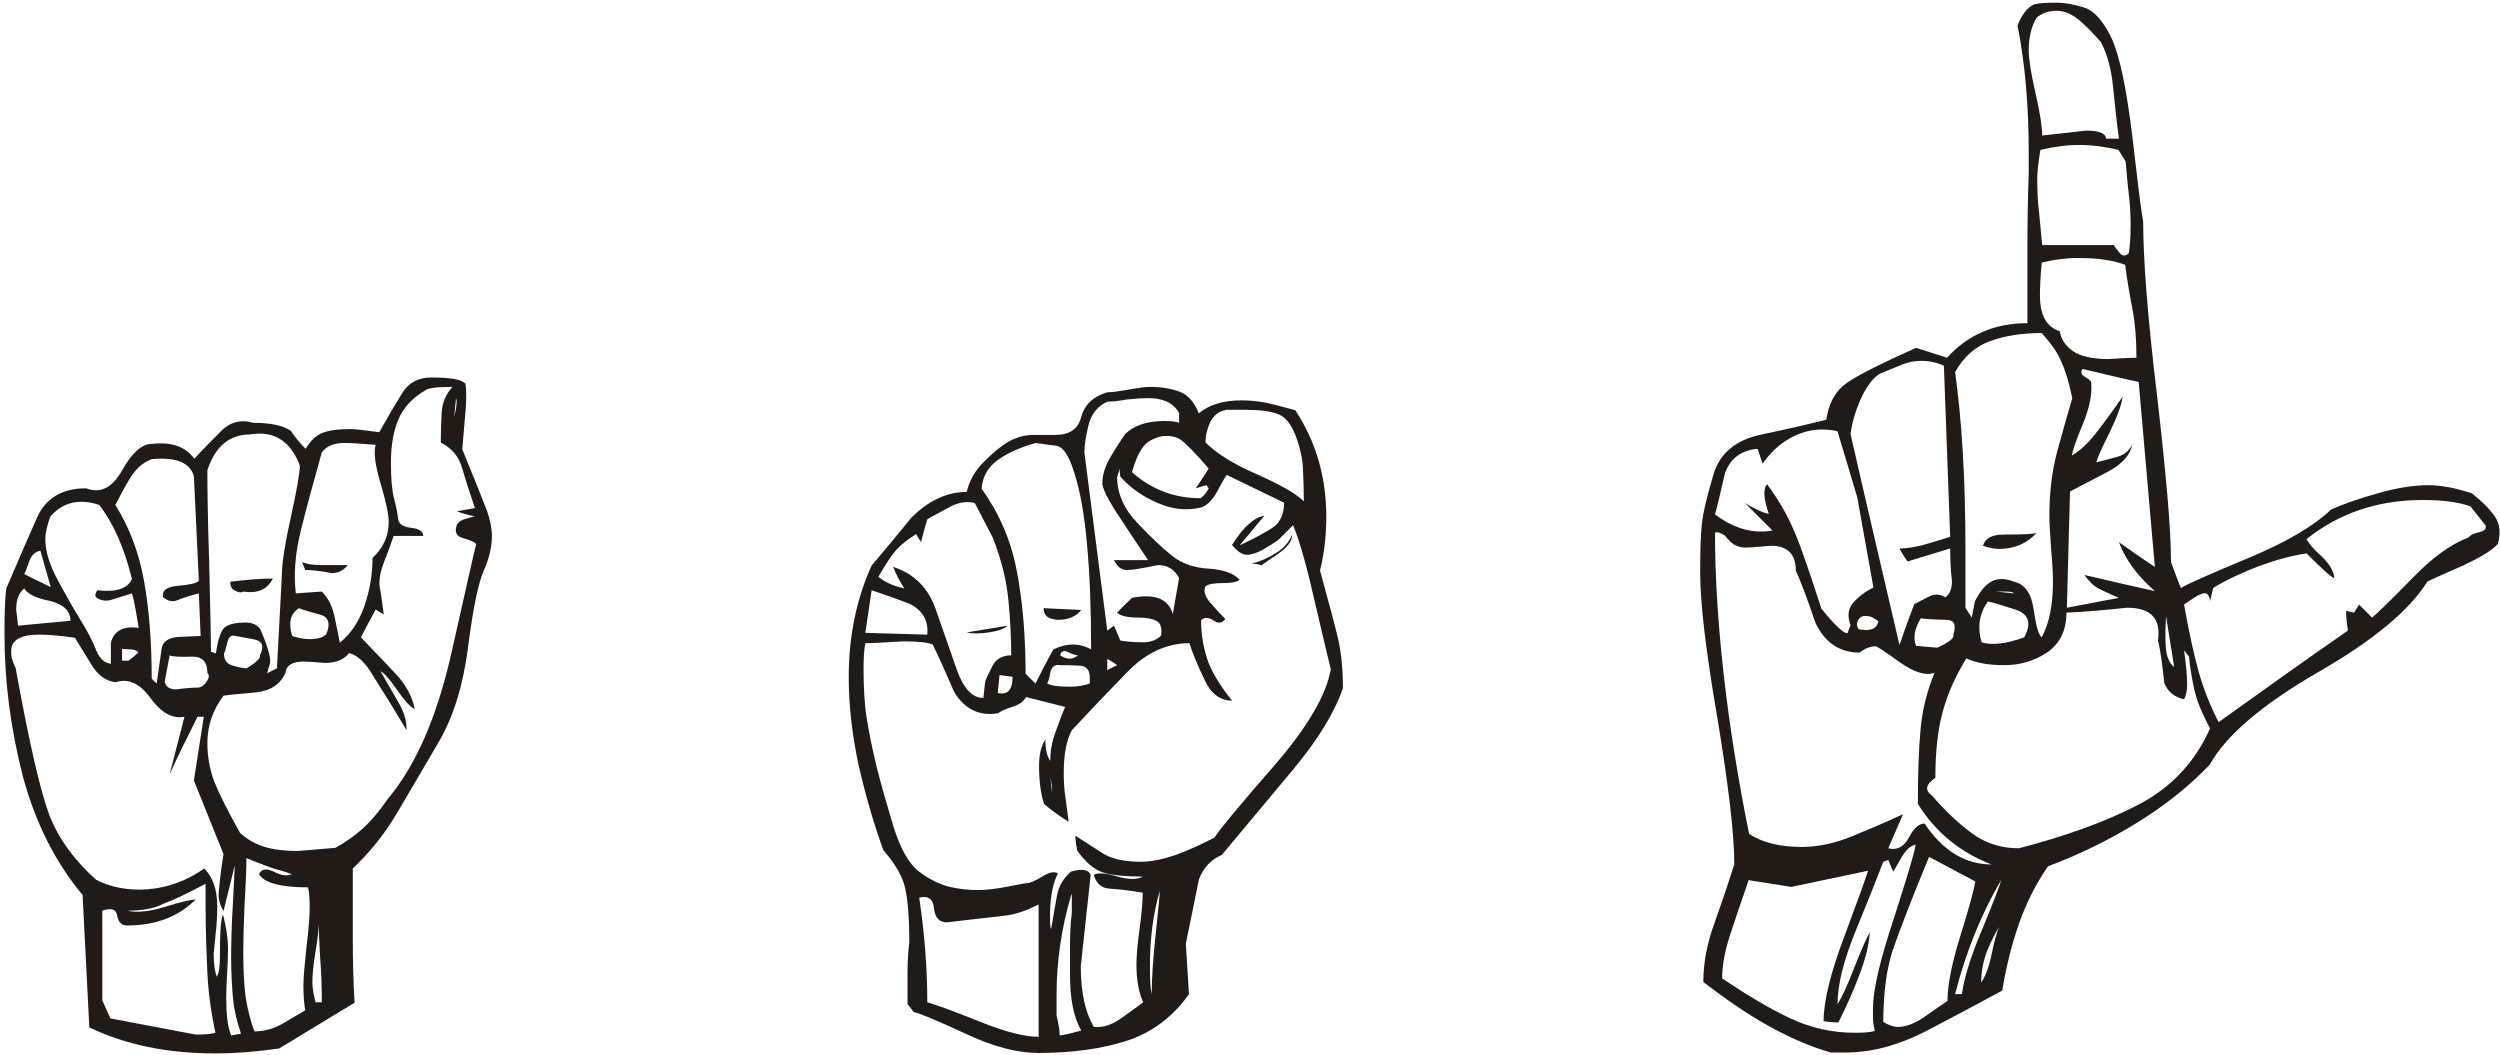
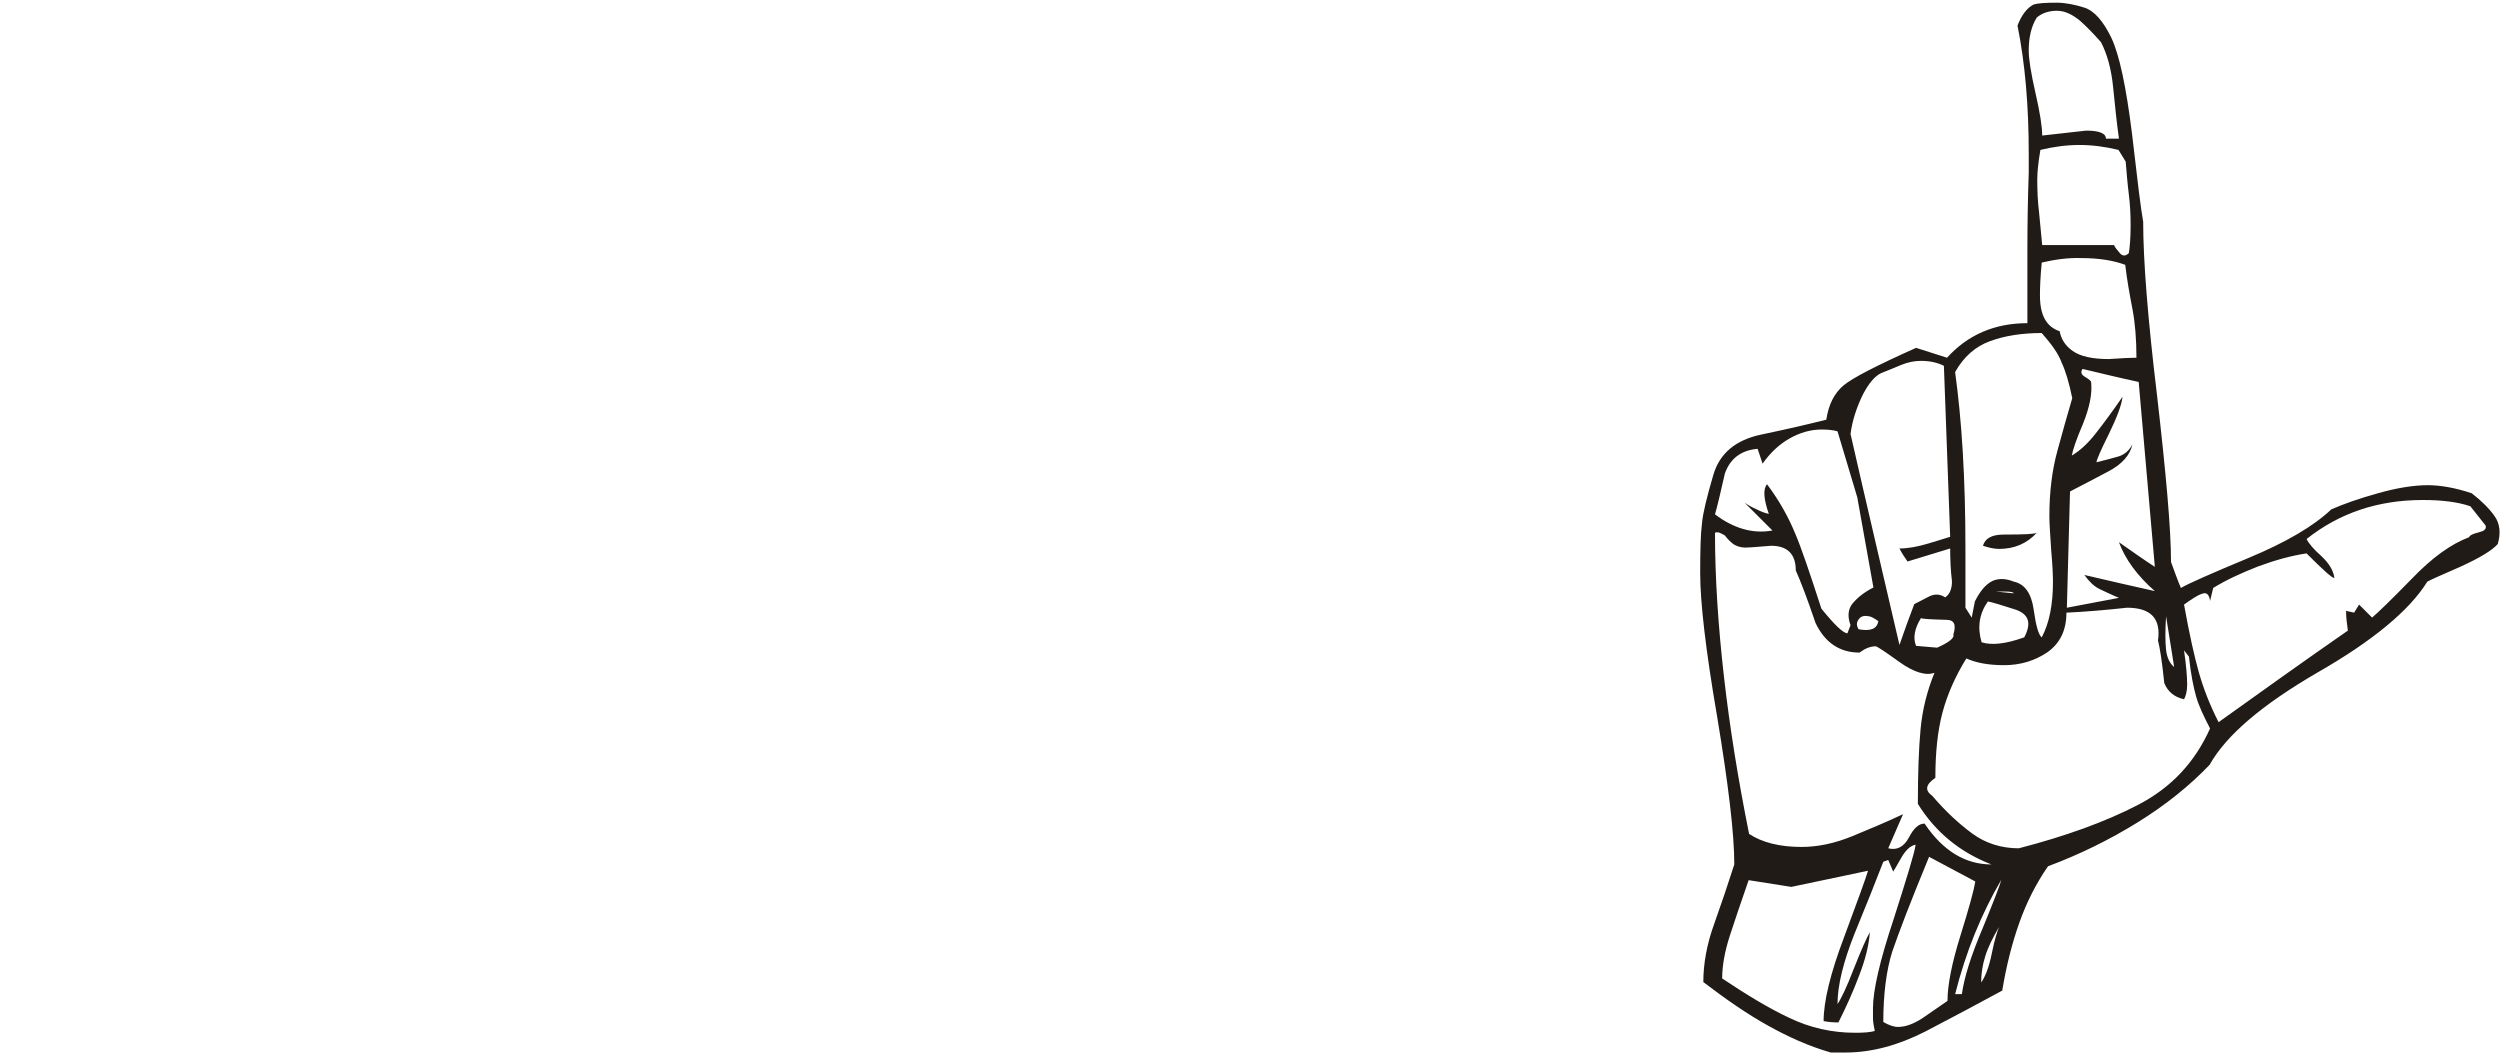
<svg xmlns="http://www.w3.org/2000/svg" version="1.1" width="557" height="235" viewBox="-1 -0.6 557 235" enable-background="new -1 -0.6 557 235" xml:space="preserve">
  <defs>
</defs>
-   <path id="path732_1_" fill="#201B17" d="M245.7,86.8c1,0,2.5-0.2,4.8-0.6c2.2-0.4,3.8-0.6,4.7-0.6c2.7,0,4.9,0.4,6.7,1.1  c1.8,0.7,3.2,2.3,4.2,4.8c2.2-1.9,5.4-2.9,9.5-2.9c2.4,0,4.8,0.3,7.1,0.9s3.9,1,4.9,1.3c4.6,7,6.9,14.9,6.9,23.7  c0,4.4-0.5,8.4-1.4,12c1.9,7,3.3,12.1,4,15.1c0.7,3,1.1,6.7,1.1,11.1c-1.9,5.6-5.7,11.7-11.3,18.4c-5.6,6.7-10.8,12.9-15.7,18.8  c-2.4,1-4.1,2.8-5.1,5.5c-1,4.9-1.9,9.6-2.9,14.2l0.7,11.3c-3.6,5.1-8.3,8.6-13.9,10.4c-5.6,1.8-12.2,2.7-19.7,2.7  c-4.6,0-10.1-1.4-16.4-4.4c-6.3-2.9-10.1-4.5-11.3-4.7l-1.4-1.8c0-2.2,0-4.4,0-6.7c0-2.3,0.1-4.7,0.4-7.1c0-5.1-0.3-9.1-0.9-11.9  c-0.6-2.8-2.3-5.6-4.9-8.6c-2.2-6.1-4-12.4-5.5-18.9c-1.4-6.6-2.2-13.1-2.2-19.7c0-9,1.7-17.3,5.1-24.8c2.9-3.4,5.8-6.9,8.8-10.6  c3.9-3.9,8-5.8,12.4-5.8c0.5-2.4,1.8-4.7,3.8-6.7c2-2,3.9-3.6,5.5-4.5s3.5-1.5,5.6-1.5c2.2,0,3.8,0,4.8,0c3.2,0,5.1-1.3,5.8-4  C240.6,89.6,242.6,87.7,245.7,86.8z M245.7,88.9c-2.2,1-3.6,2.8-4.2,5.3c-0.6,2.5-0.9,4.5-0.9,6c1.7,13.4,3.4,26.6,5.1,39.7l1.5-1.1  l1.4,3.3c1,0.2,2.7,0.4,5.1,0.4c1.7,0,3-0.5,4-1.5c0.2-1.7-0.1-2.8-1.1-3.3c-1-0.5-2.3-0.7-4-0.7c-2.4,0-4-0.4-4.7-1.1  c1.4-1.5,2.5-2.5,3.3-3.3c5.1-1,8.1,0.2,9.1,3.6l1.4-8c-1-1.9-2.5-2.9-4.7-2.9c-3.4,0.7-5.7,1.1-6.9,1.1c-1.2,0-2.2-0.7-2.9-2.2h7.6  c-3.1-4.6-5.6-8.4-7.5-11.3c-1.8-2.9-2.7-4.9-2.7-5.8c0-1.7,0.5-3.5,1.6-5.5c1.1-1.9,2.3-3.8,3.5-5.5c1.9-1.9,4.9-2.9,8.7-2.9  c1.5,0,2.6,0.1,3.3,0.4v-2.2c-0.7-1.2-1.7-2.1-2.9-2.6c-1.2-0.5-2.5-0.7-4-0.7c-1,0-2.5,0.1-4.7,0.3  C247.9,88.8,246.5,88.9,245.7,88.9z M272,90.8c-1.4,0.2-2.5,1.1-3.3,2.5c-0.7,1.5-1.1,3-1.1,4.7c2.4,2.4,6.2,4.8,11.5,7.1  c5.2,2.3,8.7,4.3,10.4,6c0-2.4-0.1-4.9-0.2-7.3c-0.1-2.4-0.7-4.9-1.7-7.5c-1-2.5-2.3-4.1-4-4.7c-1.7-0.6-4.1-0.9-7.3-0.9H272z   M257.8,96.6c-2,0.5-3.4,1.3-4.2,2.5c-0.9,1.2-1.7,3-2.4,5.5c4.4,3.9,9.5,5.8,15.3,5.8c0.7-0.5,1.3-1.2,1.8-2.2  c-0.2-0.2-0.4-0.5-0.4-0.7c-1,0.2-1.8,0.5-2.5,0.7c1-1.4,1.9-2.9,2.9-4.4c-2.9-3.4-5-5.5-6.2-6.4C260.9,96.6,259.5,96.4,257.8,96.6z   M229.7,98.1c-3.4,1-6.2,2.2-8.4,3.8c-2.2,1.6-3.4,3.7-3.6,6.4c3.9,5.4,6.5,11.4,7.8,18.1c1.3,6.7,2,14.4,2,23.1l2.2,2.2  c1.2-2.4,2.5-5,4-7.6c1.4-0.7,2.9-1.1,4.4-1.1c1.4,0,2.8,0.4,4,1.1c0-9-0.3-16.8-0.9-23.3c-0.6-6.6-1.5-11.9-2.8-15.9  c-1.2-4-2.6-6.1-4.2-6.2C232.7,98.5,231.2,98.3,229.7,98.1z M247.9,105.7c0,3.6,1.5,7.1,4.5,10.2c3,3.2,5.6,5.6,7.7,7.3  c2.1,1.7,4.8,2.7,8.2,2.9c3.4,0.2,5.7,1.1,6.9,2.5c-0.7,0.5-1.9,0.7-3.6,0.7c-1.9,0-3.3,0.2-4,0.7c-0.5,1-0.2,2.1,0.9,3.5  c1.1,1.3,2.3,2.6,3.5,3.8c-0.7,1-1.6,1.1-2.7,0.3c-1.1-0.7-2-0.7-2.7,0c0,3.4,0.6,6.5,1.6,9.3c1.1,2.8,2.9,5.6,5.3,8.6  c-2.7,0-4.8-1.6-6.2-4.8c-1.5-3.1-2.6-5.8-3.3-8c-5.1,0-9.8,2.2-14,6.6c-4.3,4.4-8.3,8.6-12.2,12.8c-1.2,2.2-1.8,5.4-1.8,9.5  c0,1.9,0.1,3.8,0.4,5.6c0.2,1.8,0.5,3.6,0.7,5.3c-1.9-1.2-3.8-2.5-5.5-4c-0.7-2.2-1.1-5-1.1-8.4c0-2.7,0.5-4.6,1.4-5.9  c0,2.2,0.4,3.8,1.1,4.7c0-2.2,0.4-4.3,1.1-6.2c0.7-1.9,1.4-3.9,2.2-5.8l-8.7-2.2c-0.5,1-1.5,1.7-3.1,2.2c-1.6,0.5-2.6,1-3.1,1.4  c-4.1,0.7-7.4-0.8-9.8-4.7c-2.2-5.1-3.8-8.6-4.8-10.6c-1.2-0.5-3.4-0.7-6.6-0.7c-3.9,0.2-6.7,0.4-8.4,0.4c-0.3,1.4-0.4,3.4-0.4,5.8  c0,4.1,0.2,7.8,0.7,10.9c0.5,3.1,1.2,6.7,2.2,10.8c1,4,2.3,8.5,3.8,13.5c1.6,5,3.5,8.3,5.8,10c2.3,1.7,4.6,2.8,6.7,3.3  c2.2,0.5,4.3,0.7,6.2,0.7c1.7,0,3.6-0.2,5.8-0.6c2.2-0.4,3.8-0.7,4.8-0.9c1,0,2.2-0.5,3.8-1.5c1.6-1,2.7-1.2,3.5-0.7  c-1,1.9-1.5,4.4-1.7,7.3c-0.1,2.9-0.1,4.6,0.2,5.1c0.5-2.9,0.9-5.4,1.3-7.5c0.4-2.1,1.4-3.8,3.1-5.3c2.4-0.7,3.9-0.5,4.4,0.7  l-2.2,20.4c0,5.8,1,10.3,2.9,13.5c1.9,0.2,4-0.4,6.2-2c2.2-1.6,3.8-2.7,4.8-3.5c-1-2.2-1.5-5-1.5-8.4c0-1.7,0.2-4.4,0.7-8  c0.5-3.6,0.7-6.3,0.7-8c-2.9-0.5-5.4-0.8-7.3-0.9c-1.9-0.1-3.1-1.2-3.6-3.1c1-0.5,2.7-0.4,5.3,0.4c2.5,0.7,4.4,0.7,5.6,0  c-3.9,0-6.8-0.3-8.8-0.9c-1.9-0.6-3.9-2.2-5.8-4.9c-0.2-1-0.4-2.1-0.4-3.3c1.9,1.2,3.9,2.5,5.9,3.8c1.9,1.3,4.9,2,8.7,2  c2.4,0,5.1-0.6,8-1.6c2.9-1.1,5.7-2.4,8.4-3.8c1.2-1.9,5.6-7.2,13.1-15.8c7.5-8.6,11.8-15.9,12.8-21.7c-0.2-0.7-1.3-5.4-3.3-13.9  c-1.9-8.5-3.6-14.6-5.1-18.2l-3.3,3.3c-1,0.7-2.1,1.4-3.5,2.2c-1.3,0.7-2.5,1.1-3.5,1.1s-2.1-0.7-3.3-2.2c1.4-2.2,2.7-3.8,3.8-4.7  c1.1-1,2.2-1.6,3.4-1.8l-5.5,6.6c3.6-1.7,6.2-3.1,7.7-4.2c1.4-1.1,2.2-2.9,2.2-5.3l-12.8-6.2c-0.2,0.3-0.9,1.4-2,3.5  c-1.1,2.1-2.4,3.4-3.8,3.8c-3.2,0.7-6.4,0.4-9.7-1.1c-3.3-1.4-6-3.4-8.2-5.8c-0.5-3.1,0.4-5.5,2.5-6.9  C250.4,99,249.2,101.3,247.9,105.7z M216.2,111.5c-1.7-0.5-3.5-0.2-5.3,0.7c-1.8,1-3.6,1.9-5.3,2.9c-0.5,1.7-1,3.4-1.4,5.1l-1.1-1.8  c-1.9,1.2-3.4,2.4-4.4,3.5c-1,1.1-2.3,3.1-4,6c1.4,1.2,3.4,2.1,5.8,2.6c-1-1.5-1.8-3-2.5-4.8c4.6,1.5,7.8,4.6,9.5,9.5  s3.3,9.4,4.7,13.5c1.5,4.1,3.4,6.2,5.9,6.2l0.4-3.6c0.2-0.7,0.8-1.9,1.6-3.5c0.8-1.6,2.3-2.4,4.2-2.4c0-3.6-0.2-7.7-0.6-12  c-0.4-4.4-1.5-9.1-3.5-14.2L216.2,111.5z M193.2,130.9l-1.4,9.5l13.8,0.4c0.3-3.2-1.1-5.5-4-6.9  C198.7,132.8,195.9,131.8,193.2,130.9z M254.8,134.9l-2.5-0.4L254.8,134.9z M235.2,145.4c1.5,1,2.8,1,4,0c-0.5,0-1.2-0.2-2.2-0.7  C236,144.2,235.4,144.5,235.2,145.4z M245.7,146.2v2.5l2.2-1.1C247.2,147.1,246.5,146.6,245.7,146.2z M235.2,147.6  c-1.2-0.2-1.9,0.3-2.2,1.7c-0.2,1.3-0.5,2.1-0.7,2.4c1,0.5,2.7,0.7,5.1,0.7c1.4,0,2.9-0.2,4.4-0.7v-1.4c0-1.7-0.8-2.6-2.5-2.6  C237.7,147.6,236.4,147.6,235.2,147.6z M221.7,149.8l-0.4,4c2.2,0.5,3.3-0.7,3.3-3.6L221.7,149.8z M233.4,174.6l-0.4-2.2l0.4,3.6  V174.6z M260.3,199.8l1.4-4L260.3,199.8z M230.4,197.9l-3.6,1.5L230.4,197.9z M255.6,220.9c0-3.4,0.3-7.9,0.9-13.5  c0.6-5.6,0.9-8.7,0.9-9.5c-1.5,5.1-2.2,10.7-2.2,16.8C255.2,217.6,255.3,219.7,255.6,220.9z M237.7,198.7  c-2.2,7.3-3.3,14.8-3.3,22.6c0,1.5,0,2.9,0,4.4c0.5,1.9,0.7,3.4,0.7,4.4c1.5-0.2,3-0.6,4.8-1.1c-1.7-2.9-2.5-7.1-2.5-12.4  c0-2.2,0-4.4,0-6.7c0-2.3,0.1-4.7,0.4-7.1V198.7z M203.8,199.4c1.2,8,1.8,15.8,1.8,23.3c2.4,0.7,6.4,2.2,11.9,4.4  c5.5,2.2,9.8,3.3,12.9,3.3v-29.5c-2.9,1.5-5.4,2.3-7.5,2.5c-2.1,0.3-6.4,0.7-12.9,1.5c-1.7,0-2.7-1-2.9-3.1  C206.9,199.7,205.8,198.9,203.8,199.4z M226.1,199.8l-1.8-0.4L226.1,199.8z M259.6,206.7l-1.1,10.6L259.6,206.7z M281.5,114.5  l1.8-1.8L281.5,114.5z M231.5,134.9l8.4,0.4c-1.2,1.5-2.9,2.2-5.1,2.2C232.6,137.4,231.5,136.6,231.5,134.9z M286.9,118.5  c0,1.5-1.1,2.9-3.3,4.4c-2.2,1.5-3.4,2.3-3.6,2.5c-0.2-0.2-1-0.4-2.2-0.4c2-0.5,3.8-1.3,5.5-2.4C285,121.6,286.2,120.2,286.9,118.5z   M214.4,140.3l9.1-1.5c-0.7,0.7-2.1,1.2-4.2,1.5C217.3,140.6,215.6,140.6,214.4,140.3z" />
  <path id="path690_1_" fill="#201B17" d="M452.1,0.4c1-0.3,2.7-0.4,5.1-0.4c1.9,0,4,0.4,6.2,1.1c2.2,0.7,4.2,3,6,6.7  c1.8,3.8,3.3,10.9,4.6,21.3c1.2,10.4,2,17,2.5,19.7c0,8.5,1,21.4,3.1,38.8c2,17.4,3.1,29.7,3.1,37c0.7,1.9,1.4,3.9,2.2,5.8  c1.7-1,6.7-3.2,15.1-6.7c8.4-3.5,14.5-7.1,18.4-10.8c2.7-1.2,6.1-2.4,10.4-3.6c4.2-1.2,8-1.8,11.1-1.8c2.9,0,6.2,0.6,9.8,1.8  c2.2,1.7,3.9,3.4,5.1,5.1c1.2,1.7,1.4,3.8,0.7,6.2c-1.2,1.4-4,3.1-8.4,5.1c-4.4,1.9-6.8,3-7.3,3.3c-3.9,6.3-12,13.1-24.4,20.2  c-12.4,7.2-20.4,14-24.1,20.6c-4.4,4.6-9.7,8.9-16,12.8c-6.3,3.9-13,7.2-20,9.8c-2.7,3.9-4.8,8.1-6.4,12.6  c-1.6,4.5-2.9,9.6-3.8,15.1c-5.3,2.9-11,5.9-17.1,9.1c-6.1,3.1-12,4.7-17.8,4.7h-3.3c-4.9-1.4-9.5-3.5-14-6  c-4.5-2.5-9.3-5.8-14.4-9.7c0-4.1,0.8-8.5,2.4-12.9c1.6-4.5,3.1-8.9,4.5-13.3c0-6.8-1.3-17.7-3.8-32.8c-2.6-15.1-3.8-25.7-3.8-32.1  c0-5.1,0.1-8.8,0.4-11.1c0.2-2.3,1.1-5.9,2.5-10.7c1.4-4.9,5-7.9,10.8-9.1c5.7-1.2,10.5-2.3,14.4-3.3c0.5-3.4,1.8-5.9,3.8-7.6  s7.5-4.5,16.2-8.4l6.9,2.2c4.6-5.1,10.6-7.7,17.9-7.7c0-5.4,0-10.8,0-16.4c0-5.6,0.1-11.3,0.3-17.1v-4.4c0-10.4-0.8-19.9-2.5-28.4  C449.4,2.7,450.7,1.1,452.1,0.4z M452.8,3.3c-1.2,1.9-1.8,4.4-1.8,7.3c0,2,0.5,5.1,1.5,9.5c1,4.4,1.5,7.5,1.5,9.5l9.8-1.1  c2.9,0,4.4,0.6,4.4,1.8h2.9c-0.5-3.6-0.9-7.5-1.3-11.5s-1.3-7.3-2.7-10c-1.5-1.7-3-3.3-4.7-4.8c-1.7-1.4-3.4-2.2-5.1-2.2  C455.5,1.8,454,2.3,452.8,3.3z M471,32.8c-2.9-0.7-5.8-1.1-8.7-1.1s-5.8,0.4-8.7,1.1c-0.5,2.9-0.7,5.1-0.7,6.6  c0,2.4,0.1,4.9,0.4,7.3c0.2,2.4,0.5,4.9,0.7,7.3h16c0.2,0.5,0.7,1.1,1.3,1.8c0.6,0.7,1.3,0.7,2,0c0.2-1.2,0.4-3.3,0.4-6.2  c0-2.2-0.1-4.5-0.4-6.9c-0.3-2.4-0.5-4.9-0.7-7.3L471,32.8z M453.9,57.9c-0.3,3.1-0.4,5.6-0.4,7.3c0,4.4,1.4,7,4.4,8  c0.3,1.7,1.2,3.2,2.9,4.4c1.7,1.2,4.4,1.8,8,1.8c2.9-0.2,5-0.3,6.2-0.3c0-4.1-0.3-7.8-0.9-10.9c-0.6-3.1-1.2-6.4-1.6-9.8  c-2.7-1-6-1.5-9.8-1.5C459.8,56.8,456.9,57.2,453.9,57.9z M453.9,73.6c-4.4,0-8.2,0.6-11.5,1.8c-3.3,1.2-5.9,3.5-7.8,6.9  c0.7,5.1,1.3,11,1.7,17.7c0.4,6.7,0.6,13.9,0.6,21.7v13.1l1.4,2.2l0.7-3.6c1.2-2.4,2.5-3.9,4-4.6c1.4-0.6,3-0.5,4.7,0.2  c2.4,0.5,3.9,2.6,4.4,6.2c0.5,3.6,1.1,5.7,1.8,6.2c1.7-3.2,2.5-7.3,2.5-12.4c0-1.4-0.1-3.8-0.4-7.1c-0.2-3.3-0.4-5.8-0.4-7.5  c0-5.4,0.6-10.2,1.8-14.6c1.2-4.4,2.3-8.3,3.3-11.7c-0.7-3.4-1.5-6.1-2.4-8C457.6,78.2,456.1,76.1,453.9,73.6z M432.1,80.9  c-1.4-0.7-3.1-1.1-5.1-1.1c-1.5,0-2.9,0.3-4.4,0.9c-1.4,0.6-2.9,1.2-4.4,1.8c-1.4,0.6-2.8,2.2-4.2,4.9c-1.3,2.7-2.3,5.6-2.7,8.7  c3.6,15.8,7.3,31.5,10.9,47c1-2.9,2.1-6,3.3-9.1c1-0.5,2.1-1.1,3.3-1.7c1.2-0.6,2.4-0.6,3.6,0.2c1-0.7,1.5-1.9,1.5-3.6  c-0.3-2.4-0.4-4.9-0.4-7.3l-9.5,2.9c-0.7-1-1.3-1.9-1.8-2.9c1.9,0,4.1-0.4,6.4-1.1c2.3-0.7,4-1.2,4.9-1.5L432.1,80.9z M463,81.6  c-0.5,0.7-0.3,1.3,0.6,1.8c0.8,0.5,1.3,0.9,1.3,1.1c0.3,2.7-0.4,5.8-1.8,9.3c-1.5,3.5-2.3,5.9-2.5,7.1c1.7-1,3.5-2.6,5.3-4.9  c1.8-2.3,3.8-5,6-8.2c-0.2,1.9-1.3,4.7-3.1,8.4c-1.8,3.6-2.7,5.7-2.7,6.2c1.9-0.5,3.6-0.9,4.9-1.3c1.3-0.4,2.4-1.3,3.1-2.7  c-0.5,2.4-2.3,4.4-5.3,6c-3,1.6-5.9,3.1-8.6,4.5l-0.7,25.9l11.6-2.2c-1.7-0.7-3.1-1.4-4.4-2c-1.2-0.6-2.3-1.7-3.3-3.1  c5.1,1.2,10.3,2.4,15.7,3.6c-3.9-3.4-6.6-7.1-8-10.9c2.7,1.9,5.4,3.8,8,5.5c-1.2-13.6-2.4-27.3-3.6-41.2  C471.3,83.6,467.2,82.6,463,81.6z M409.5,92.9l1.5-4L409.5,92.9z M408.4,95.5c-1-0.3-2.2-0.4-3.6-0.4c-2.4,0-4.8,0.7-7.1,2  s-4.3,3.2-6,5.6l-1.1-3.3c-3.6,0.3-6.1,2.1-7.3,5.5c-1,4.4-1.7,7.4-2.2,9.1c4.1,3.1,8.4,4.4,12.8,3.6l-6.2-6.2  c0.7,0.5,1.6,1,2.5,1.4c1,0.5,1.9,0.9,2.9,1.1c-1.2-3.4-1.3-5.6-0.4-6.6c2.7,3.6,4.7,7.2,6.2,10.8c1.5,3.5,3.4,9.2,5.9,16.9  c2.9,3.6,4.9,5.5,5.8,5.5l0.7-1.8c-0.7-1.9-0.6-3.6,0.5-4.9c1.1-1.3,2.6-2.5,4.6-3.5l-3.6-20.1L408.4,95.5z M549.4,112.2  c-2.9-1-6.5-1.4-10.6-1.4c-10,0-18.6,2.9-25.9,8.7c0.5,1,1.6,2.3,3.3,3.8c1.7,1.6,2.7,3.2,2.9,4.9c-0.5,0-2.5-1.8-6.2-5.5  c-3.4,0.5-7,1.5-10.8,2.9c-3.8,1.5-7.1,3-10,4.8l-0.7,2.9c-0.2-1.5-0.8-2-1.8-1.6c-1,0.3-2.3,1.2-4,2.4c1.2,6.6,2.3,11.6,3.3,15.1  c1,3.5,2.4,7.2,4.4,11.1c9.5-6.8,19-13.6,28.8-20.4c-0.2-1.5-0.4-2.9-0.4-4.4l1.8,0.4l1.1-1.8c1,1,1.9,1.9,2.9,2.9  c1.2-1,4.1-3.8,8.8-8.6c4.6-4.8,8.8-7.8,12.8-9.3c0.2-0.5,1-0.8,2.2-1.1c1.2-0.3,1.7-0.7,1.5-1.5L549.4,112.2z M381.1,118.1  c0,9.9,0.7,20.7,2,32.1s3.2,23.1,5.6,35c2.9,1.9,6.8,2.9,11.7,2.9c3.6,0,7.4-0.8,11.3-2.4c3.9-1.6,7.7-3.2,11.3-4.9l-3.3,7.6  c1.9,0.5,3.5-0.3,4.6-2.4c1.1-2.1,2.2-3.1,3.5-3.1c4.1,6.1,9.1,9.1,14.9,9.1c-7-2.7-12.5-7.2-16.4-13.5c0-6.8,0.2-12.3,0.6-16.6  s1.4-8.4,3.1-12.6c-1.9,0.7-4.6-0.1-7.8-2.4s-5-3.5-5.3-3.5c-1.2,0-2.4,0.5-3.6,1.4c-4.4,0-7.7-2.2-9.8-6.6  c-1.9-5.6-3.4-9.5-4.4-11.7c0-3.6-1.8-5.5-5.5-5.5c-2.7,0.2-4.6,0.4-5.8,0.4c-1,0-1.8-0.3-2.5-0.7c-0.7-0.5-1.4-1.2-2-2  C382.4,118.2,381.8,117.8,381.1,118.1z M443.7,131.2l4,0.4c-0.2-0.3-0.8-0.4-1.8-0.4S444.2,131.2,443.7,131.2z M441.9,133.4  c-1.9,2.7-2.4,5.7-1.4,9.1c2.2,0.7,5.3,0.4,9.5-1.1c1.7-3.2,1-5.2-2-6.2C444.9,134.2,442.9,133.6,441.9,133.4z M431.3,135.2  l-1.1-0.3L431.3,135.2z M459.4,135.9c0,3.9-1.4,6.8-4.2,8.8c-2.8,1.9-6,2.9-9.7,2.9c-3.4,0-6.2-0.5-8.4-1.5c-2.4,3.9-4.2,7.9-5.3,12  c-1.1,4.1-1.6,9-1.6,14.6c-2.2,1.5-2.4,2.8-0.7,4c2.9,3.4,5.9,6.2,8.9,8.4c3,2.2,6.5,3.3,10.4,3.3c10.4-2.7,19.3-5.9,26.6-9.7  c7.3-3.8,12.6-9.4,16-17c-1.4-2.7-2.5-5-3.1-7.1c-0.6-2.1-1.2-5.1-1.6-8.9l-1.1-1.4c0.5,3.4,0.7,6,0.7,7.6c0,1.5-0.3,2.6-0.7,3.3  c-2.2-0.5-3.6-1.7-4.4-3.6c-0.5-4.9-1-8-1.4-9.5c0.7-4.9-1.6-7.3-6.9-7.3C468.3,135.3,463.8,135.7,459.4,135.9z M415.3,136.7  c-1-0.2-1.7,0-2.2,0.7c-0.5,0.7-0.5,1.4,0,2.2c2.7,0.5,4.1-0.1,4.4-1.8C416.5,137.1,415.8,136.7,415.3,136.7z M481.6,136.7  c-0.2,3.1-0.2,5.6,0,7.5c0.2,1.8,0.9,3.1,1.8,3.8L481.6,136.7z M427,137.1c-1.5,2.4-1.8,4.5-1.1,6.2l4.7,0.4  c2.7-1.2,3.9-2.2,3.6-2.9c0.7-2.2,0.2-3.3-1.5-3.3C429.1,137.4,427.2,137.3,427,137.1z M404,192.5l13.5-5.5c0,1.9-1.4,3.2-4.2,3.8  C410.5,191.4,407.4,192,404,192.5z M420.8,193.6l-1.1-2.6l-1.1,0.4c-1.7,4.4-3.8,9.7-6.4,16c-2.5,6.3-3.8,11.5-3.8,15.7  c0.7-1,2-3.6,3.6-7.8c1.7-4.3,2.9-7,3.6-8.2c-0.2,2.9-1,6.1-2.4,9.7c-1.3,3.5-2.9,7-4.6,10.4c-1.2,0-2.3-0.1-3.3-0.3  c0-4.4,1.5-10.6,4.6-18.8c3-8.1,4.8-13,5.3-14.7l-17.1,3.6c-3.2-0.5-6.3-1-9.5-1.5c-1.7,4.9-3.1,9-4.2,12.4  c-1.1,3.4-1.7,6.6-1.7,9.5c5.4,3.6,10.3,6.6,15,8.8c4.6,2.2,9.5,3.3,14.6,3.3c1.9,0,3.4-0.1,4.4-0.4c-0.2-1-0.4-1.9-0.4-2.9  s0-1.7,0-2.2c0-3.9,1.5-10.5,4.6-19.8c3-9.4,4.7-14.9,4.9-16.6c-1.2,0.2-2.3,1.3-3.3,3.1C421.6,192.3,421,193.3,420.8,193.6z   M428.8,190.3c-4.1,9.9-6.8,17-8.2,21.1c-1.3,4.1-2,9.4-2,15.7c1.2,0.7,2.3,1.1,3.3,1.1c1.7,0,3.5-0.7,5.5-2  c1.9-1.3,3.8-2.6,5.5-3.8c0-3.6,1-8.5,2.9-14.6c1.9-6.1,3-10.1,3.3-12L428.8,190.3z M434.6,220.9h1.5c0.5-3.6,2-8.5,4.6-14.6  c2.5-6.1,3.9-9.7,4.2-10.9C440.5,202.9,437,211.4,434.6,220.9z M448.8,195.7c-0.5,1.5-1,2.8-1.4,4L448.8,195.7z M444.4,205.9  c-1.4,2.4-2.5,4.6-3.1,6.6c-0.6,1.9-0.9,3.9-0.9,5.8c1-1.4,1.8-3.6,2.4-6.6S444,206.9,444.4,205.9z M440.8,121  c0.5-1.7,2-2.5,4.7-2.5c4.4,0,6.8-0.1,7.3-0.4c-2.2,2.4-5,3.6-8.4,3.6C443.5,121.7,442.3,121.5,440.8,121z M494.4,140.7l-1.8-3.6  L494.4,140.7z M410.6,124.3l2.5-0.7L410.6,124.3z M405.5,124.3l1.5-0.4L405.5,124.3z" />
-   <path id="path606_1_" fill="#201B17" d="M95.1,83.5c4.4,0,6.9,0.5,7.6,1.4c0.3,2,0.2,4.8-0.2,8.6c-0.3,3.8-0.5,5.8-0.5,6  c2.9,7.1,4.7,11.6,5.5,13.7c0.7,2.1,1.1,3.9,1.1,5.6c0,2.4-0.6,5-1.8,7.7c-1.2,2.7-2.4,8.3-3.5,17c-1.1,8.6-3.3,15.7-6.6,21.3  c-3.3,5.6-6.3,10.8-9.1,15.5c-2.8,4.8-6.1,8.9-10,12.6c0,5.1,0,10.1,0,15.1s0.1,9.9,0.4,14.8l-16.8,10.2c-4.9,0.7-9.6,1.1-14.2,1.1  c-10.7,0-20-1.9-28.1-5.8l-1.5-29.5c-6.1-7.3-10.5-16.1-13.3-26.4C1.4,161.9,0,151.4,0,140.7c0-4.6,0.1-8,0.4-10.2  c2.7-6.3,5-11.6,6.9-15.9c2-4.3,5.6-6.4,10.9-6.4c3.2,1.2,5.8-0.1,8-4c2.2-3.9,4.4-5.9,6.6-5.9c4.4-0.5,7.5,0.6,9.5,3.3  c2.2-2.4,4.3-4.5,6.2-6.4c1.9-1.8,4.3-2.4,6.9-1.6c3.9,0,6.7,0.6,8.4,1.8c1,1.5,2.1,2.8,3.3,4c1-1.7,2.2-2.9,3.6-3.5  c1.5-0.6,3.5-0.9,6.2-0.9c1.5,0,3.6,0.3,6.6,0.7c1.9-3.4,3.6-6.3,5.1-8.7C90,84.7,92.2,83.5,95.1,83.5z M93.7,86.4  c-2.9,1.7-4.9,3.9-6,6.6c-1.1,2.7-1.6,5.8-1.6,9.5c0,3.4,0.2,6.1,0.7,8c0.5,1.9,0.8,3.5,0.9,4.5c0.1,1.1,1.1,1.8,2.9,2  c1.8,0.2,2.7,0.8,2.7,1.8h-6.6c-0.5,1.5-1.2,3.5-2.2,6c-1,2.6-1.2,4.7-0.7,6.4c0.2,1.7,0.5,3.4,0.7,5.1l-1.8-1.1  c-1.2,2.2-2.3,4.3-3.3,6.2c3.1,3.2,5.8,6,8,8.4c2.2,2.4,3.5,5,4,7.6c-1-0.5-2.3-1.9-4-4.4c-1.7-2.4-2.9-3.8-3.6-4  c1.7,2.9,3.1,5.4,4.2,7.3c1.1,1.9,1.6,3.9,1.6,5.8l-4-6.6c-1.2-1.9-2.6-4.1-4-6.4c-1.5-2.3-3-3.7-4.8-4.2c-1.2,1.5-3,2.2-5.5,2.2  c-2.2-0.2-3.8-0.3-4.7-0.3c-2.4,0-3.8,0.8-4,2.5c-1.2,2.7-3.5,4.1-6.9,4.4c-3.4,0.3-5.7,0.5-6.9,0.7c-2.4,3.2-3.6,6.7-3.6,10.6  c0,3.1,0.6,6.1,1.6,8.7c1.1,2.7,3,6.5,5.7,11.3c1.7,1.5,3.5,2.5,5.5,3.1s4.4,0.9,7.3,0.9l8.4-0.7c2.2-1.2,4.2-2.6,6-4.2  c1.8-1.6,3.7-3.8,5.7-6.7c6.3-7.5,11-18.4,14.2-32.6c3.2-14.2,5-22.3,5.5-24.2c-0.5-0.5-1.5-0.9-2.9-1.3c-1.5-0.4-1.9-1.3-1.5-2.7  c0.2-0.7,0.8-1.2,1.7-1.5c0.8-0.2,1.6-0.5,2.4-0.7c-1.5-0.2-2.8-0.6-4-1.1l4-0.7c-1.2-3.6-2.2-6.7-2.9-9.1c-0.7-2.4-2.3-4.3-4.7-5.5  c0-2.2,0.1-4.4,0.2-6.6c0.1-2.2,0.9-4.1,2.4-5.8C96.1,85.6,94.2,85.9,93.7,86.4z M100.6,88.2l-0.7,6.9c0-1.2,0.2-2.6,0.6-4.2  C100.8,89.3,100.8,88.5,100.6,88.2z M54.7,96.2c-4.6,0-7.8,2.7-9.5,8c0,4.4,0.1,11.2,0.4,20.4c0.2,9.2,0.4,15.9,0.4,20l1.1,0.4  c0.5-3.4,1.2-5.4,2.2-6c1-0.6,2.4-0.9,4.4-0.9c1.5,0,2.6,0.5,3.3,1.5c1.5,3.4,2.2,5.8,2.2,7.3c0,0.2-0.3,1.1-0.7,2.5l2.2-1.1  l1.1-20.8c0-2.7,0.7-7,2-12.9c1.3-5.9,2-9.8,2-11.5C63.7,97.6,60,95.3,54.7,96.2z M70.7,100.2c-1.9,6.8-3.5,12.6-4.7,17.5  c-1.2,4.9-1.6,9.5-1.1,13.9l5.8-0.4c1.5,1.5,2.4,3.4,2.9,5.9c0.5,2.4,0.9,4.3,1.1,5.5c2.4-1.9,4.3-4.7,5.5-8.2  c1.2-3.5,1.8-7.1,1.8-10.7c2.4-2.2,3.6-4.9,3.6-8c0-1.7-0.6-4.5-1.8-8.6c-1.2-4-1.6-6.9-1.1-8.6c-2.9-0.2-5.1-0.4-6.6-0.4  C73.5,98,71.7,98.8,70.7,100.2z M32.8,101.7c-1.9,0.7-3.5,2.1-4.8,4.2s-2.3,4.1-3.3,6c3.2,5.1,5.3,10.8,6.4,17  c1.1,6.2,1.7,13.4,1.7,21.7l1.1,1.1L35,144c0.2-1.7,1.6-2.6,4-2.7c2.4-0.1,4-0.2,4.7-0.2l-0.4-9.5c-1.9,0.5-3.5,1-4.7,1.5  c-1.2,0.5-2.3,0.2-3.3-0.7c-0.2-1.5,0.9-2.3,3.5-2.5c2.5-0.2,4.1-0.6,4.5-1.1l-1.1-23.3C41.3,102.4,38.1,101.2,32.8,101.7z   M21.1,111.9c-1.4-0.5-2.8-0.7-4-0.7c-2.7,0-5,1.1-6.9,3.3c-0.7,2-1.1,3.6-1.1,5.1c0,2.7,1,5.8,2.9,9.3c1.9,3.5,3.6,6.5,5.1,8.9  c1.5,2.4,2.6,4.6,3.3,6.4c0.7,1.8,1.8,2.9,3.3,3.1v-4.7c0.7-2.7,2.8-3.8,6.2-3.3c-0.7-4.4-1.2-6.9-1.5-7.7l-4.8,1.5  c-0.7,0.2-1.6,0.2-2.5-0.2c-1-0.4-1.1-1-0.4-2c4.1,0.5,6.7-0.3,7.7-2.5C26.7,121.5,24.3,116,21.1,111.9z M8,122.1  c-1.2,0.2-2,1-2.5,2.4c-0.5,1.3-0.8,2.3-1.1,2.8c1.9,1,3.9,1.9,5.9,2.9L8,122.1z M4.4,130.5c-1.2,1-1.8,2.5-1.8,4.7  c0.2,1.7,0.4,2.9,0.4,3.6l11.7-1.1c0-2.2-1.5-3.6-4.5-4.4C7,132.7,5.1,131.7,4.4,130.5z M65.6,134.9c-1.9,1.2-2.4,3.3-1.5,6.2  c1.5,0.5,2.8,0.7,4,0.7c1.7,0,2.9-0.4,3.6-1.1c1-2.4,0.5-3.9-1.5-4.4C68.4,135.8,66.8,135.4,65.6,134.9z M2.5,148.3  C5.5,164.9,8,175.7,10,181c2,5.2,5.5,10,10.4,14.4c2.7,1.4,5.9,2.2,9.5,2.2c5.3,0,10.2-1.6,14.6-4.7c1.9,1.9,2.9,4.7,2.9,8.4  c0,1.9-0.1,4.1-0.4,6.6c-0.2,2.4-0.4,3.8-0.4,4c0,2.4,0.3,4.1,0.7,5.1c0.5-0.7,0.7-2.3,0.7-4.7c0-5.4,0.2-8.4,0.7-9.1  c0.7,2.7,1.1,5.2,1.1,7.6c0,1.9-0.1,3.8-0.2,5.6c-0.1,1.8-0.2,3.6-0.2,5.3c0,3.6,0.3,6.4,1.1,8.4l2.2-0.4c-1-2.9-1.6-5.6-1.8-8  c-0.2-2.4-0.4-5.4-0.4-8.7c0-3.6,0.1-7.8,0.4-12.4c0.2-4.6,0.4-7.4,0.4-8.4l-2.5,10.2c-0.7-1.2-1.1-2.4-1.1-3.6  c0.2-2.9,0.6-6,1.1-9.1l-6.6-16.4l2.2-14.2H43c-2.2,4.4-4.3,8.6-6.2,12.8l3.3-12.8c-2.7,0.5-5.2-0.9-7.6-4.2c-2.4-3.3-5-4.4-7.7-3.5  c-2.2-0.2-4.1-1.6-5.6-4.2c-1.6-2.6-2.7-4.4-3.5-5.7c-3.4-0.5-6.1-0.7-8-0.7c-4.1,0-6.2,1.2-6.2,3.6C1.4,145.6,1.8,146.9,2.5,148.3z   M51,141c-0.7,0-1.2,0.6-1.4,1.8c-0.3,1.2-0.5,1.9-0.7,2.2c0,1.5,0.7,2.4,2,2.7c1.3,0.4,2.4,0.6,3.1,0.6c2.2-1.4,3.2-2.4,2.9-2.9  c1-1.9,0.6-3.1-1.1-3.5C54.1,141.6,52.5,141.3,51,141z M39.4,143.2c0.7,0,1.4,0,2.2,0H39.4z M26.2,144v2.6h1.4  c0.7-0.5,1.5-1.1,2.2-1.8C29.6,144.2,28.4,144,26.2,144z M36.8,145.4l-1.1,5.8c0.2,1.2,1.1,1.8,2.5,1.8c2.2-0.3,3.8-0.4,4.8-0.4  c0.7,0,1.4-0.4,2-1.3c0.6-0.8,0.7-1.5,0.2-2c0-2.4-1.1-3.6-3.3-3.6C39,145.8,37.3,145.7,36.8,145.4z M53.9,190.6  c0,1.9-0.1,5.3-0.4,10c-0.2,4.8-0.3,8.3-0.3,10.8c0,4.1,0.2,7.5,0.5,10c0.4,2.5,1,5.2,2,7.8c2.2,0,4.3-0.6,6.4-1.8  c2-1.2,3.7-2.2,4.9-2.9c-0.2-1.2-0.4-3-0.4-5.5c0-1.9,0.3-4.9,0.7-8.8c0.5-3.9,0.7-6.8,0.7-8.7c0-1.9-0.1-3.4-0.4-4.4  c-6.1,0-9.7-1-10.9-2.9c0.5-1.2,1.6-1.4,3.3-0.6c1.7,0.9,3,1,4,0.6c-0.5-0.2-1.4-0.6-2.7-0.9C60.1,193,57.6,192.1,53.9,190.6z   M27.3,202.3c2.2,0.5,5.1,0.2,8.6-0.9c3.5-1.1,5.8-1.6,6.7-1.6c-3.9,3.9-9,5.8-15.3,5.8c-1.2,0-1.9-0.7-2.2-2.2  c-0.2-1.4-1.3-1.8-3.3-1.1v20l1.8,4c6.3,1.2,12.6,2.4,19,3.6c1.9,0,3.4-0.1,4.4-0.4c-1-4.6-1.6-9.1-1.8-13.5  c-0.2-4.4-0.4-9.5-0.4-15.3v-4.4c-4.1,2.2-7.3,3.7-9.5,4.5C33.2,201.9,30.5,202.3,27.3,202.3z M70,200.1l0.7-1.4L70,200.1z   M70,203.4l0.7-1.1L70,203.4z M70,205.2c0,1.2-0.2,3.3-0.7,6.2c-0.5,2.9-0.7,5.2-0.7,6.9c0,1,0.2,2.4,0.7,4.4h1.4  c0-3.2-0.1-6.6-0.4-10.4C70.1,208.5,70,206.2,70,205.2z M66.3,124.6c1,0.5,2.4,0.7,4.4,0.7c1.9,0,3.9,0,5.8,0  c-1,1.2-2.2,1.8-3.6,1.8c-2.4-0.5-4.4-0.7-5.9-0.7L66.3,124.6z M50.3,129c4.1-0.5,7.3-0.7,9.5-0.7c-1.2,2.4-3.4,3.4-6.6,2.9  c-0.5,0.3-1.1,0.2-1.8-0.2C50.6,130.7,50.3,130,50.3,129z" />
</svg>